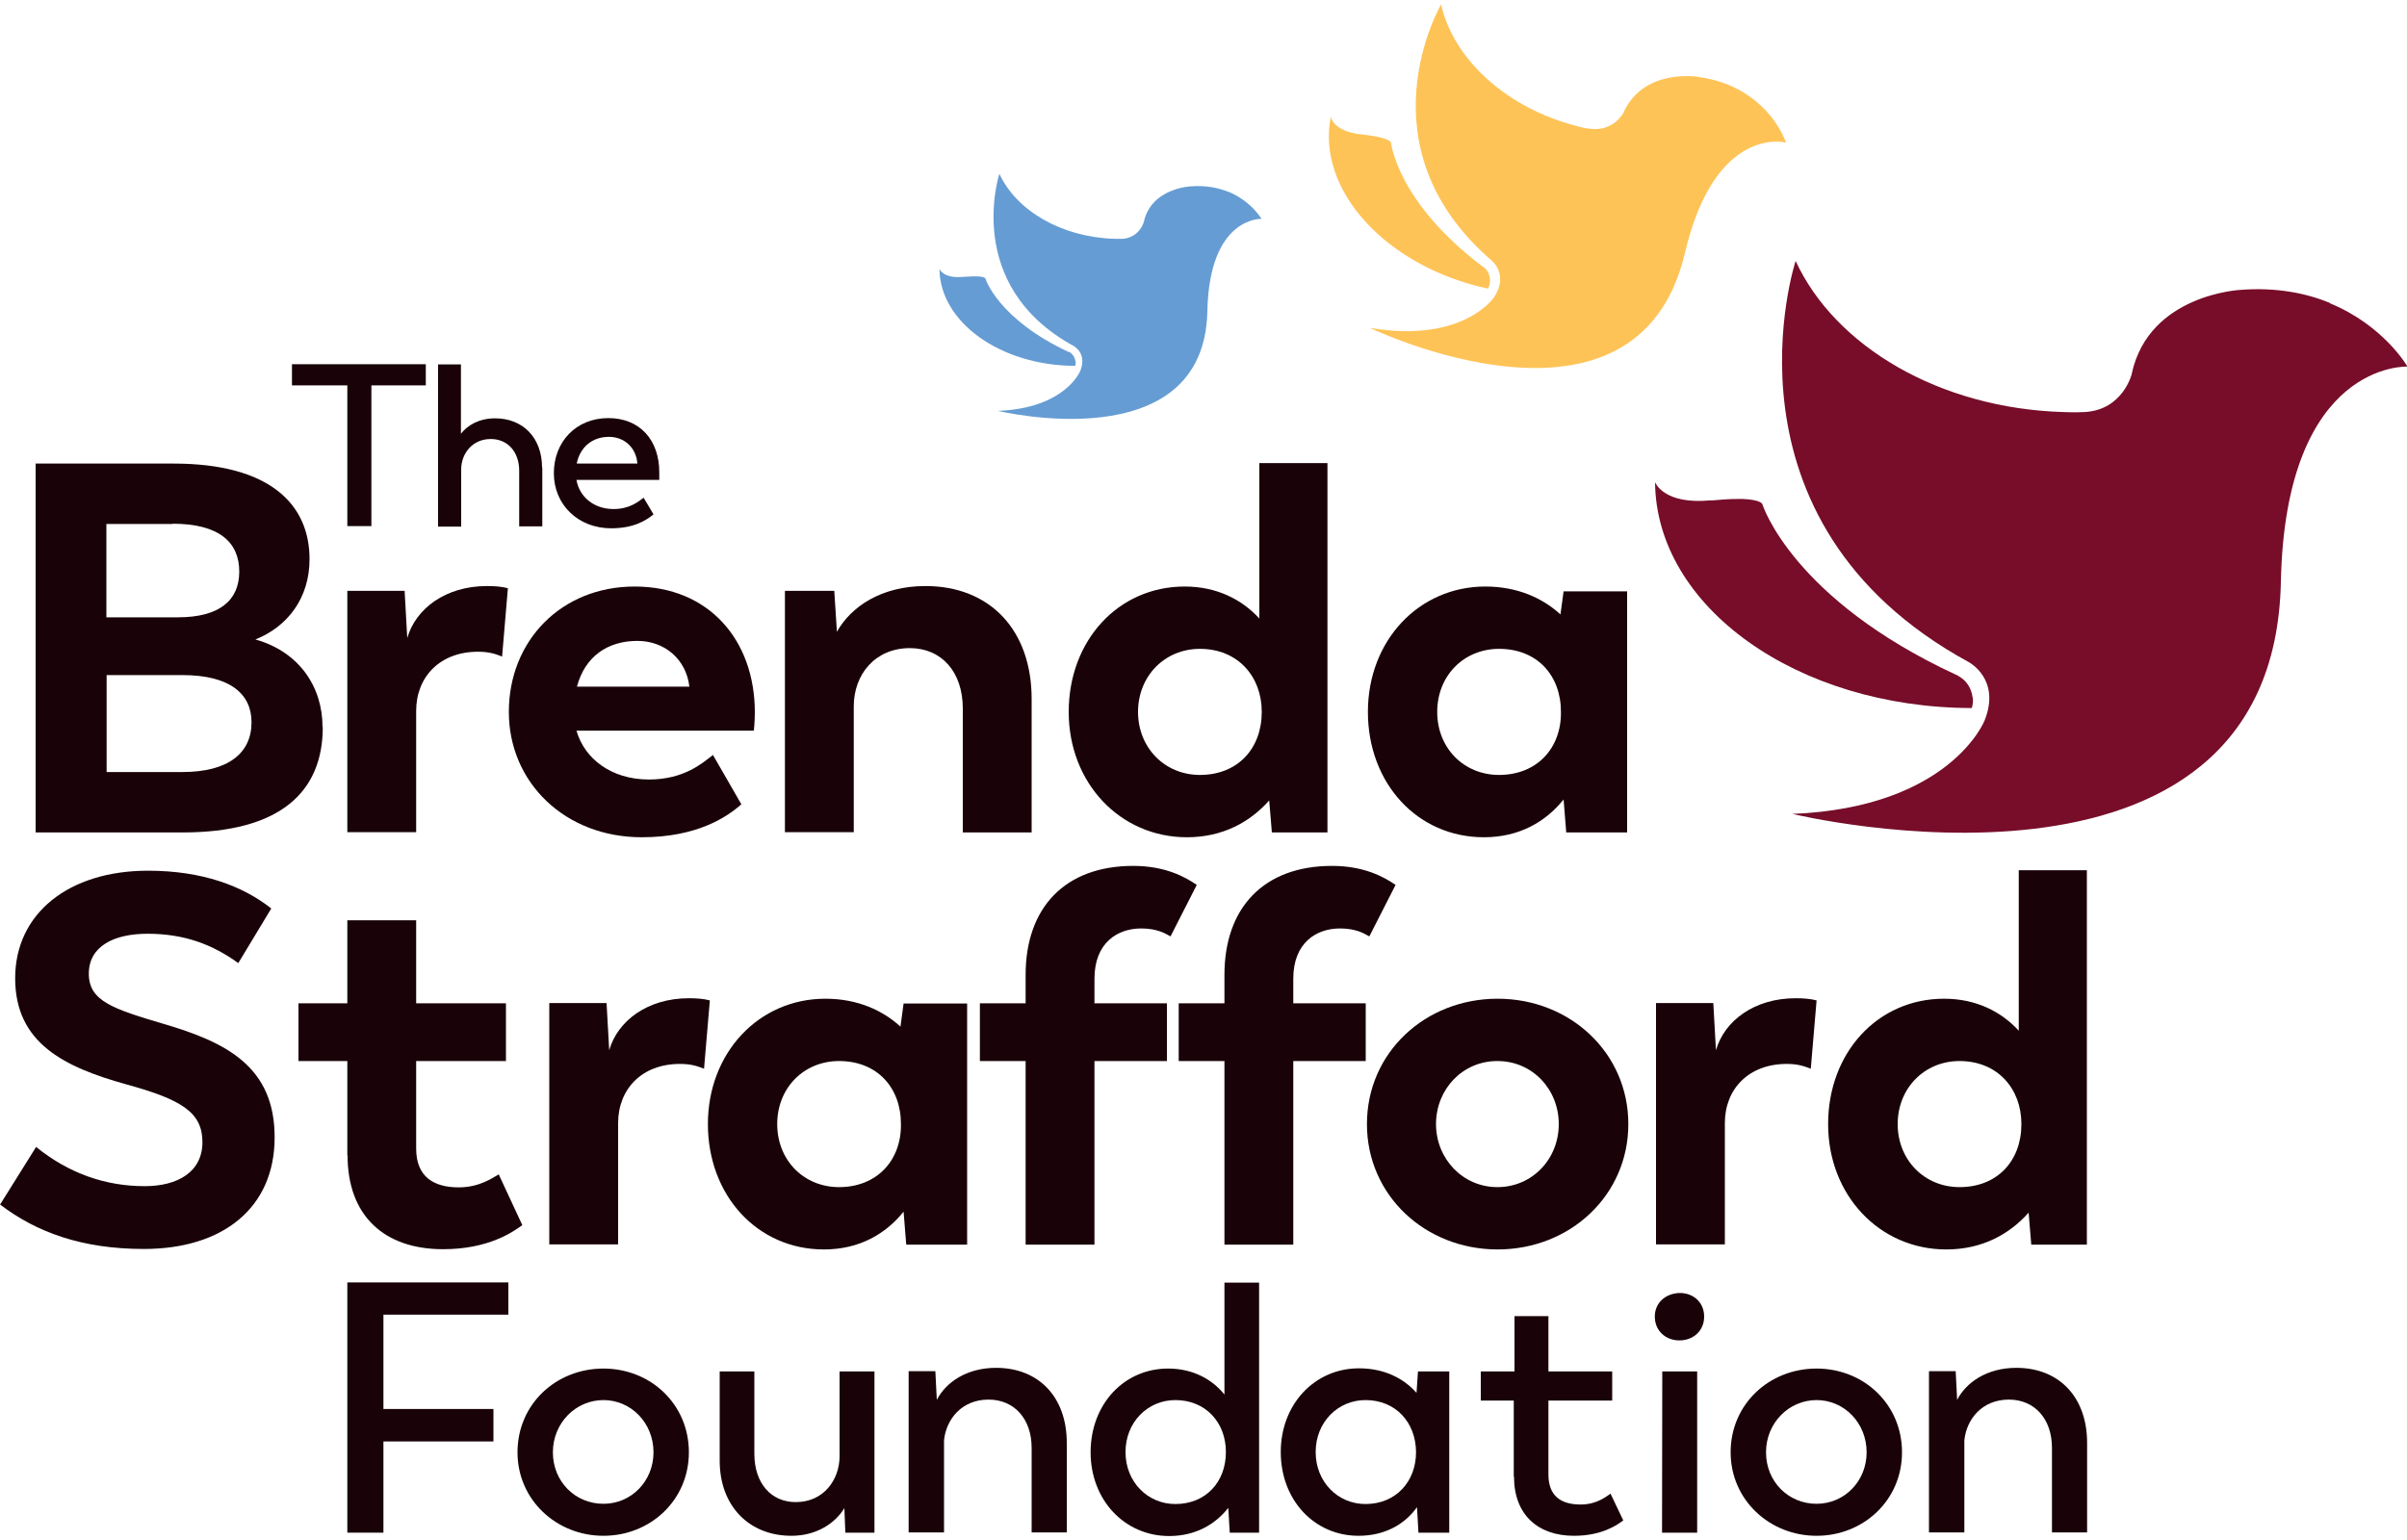
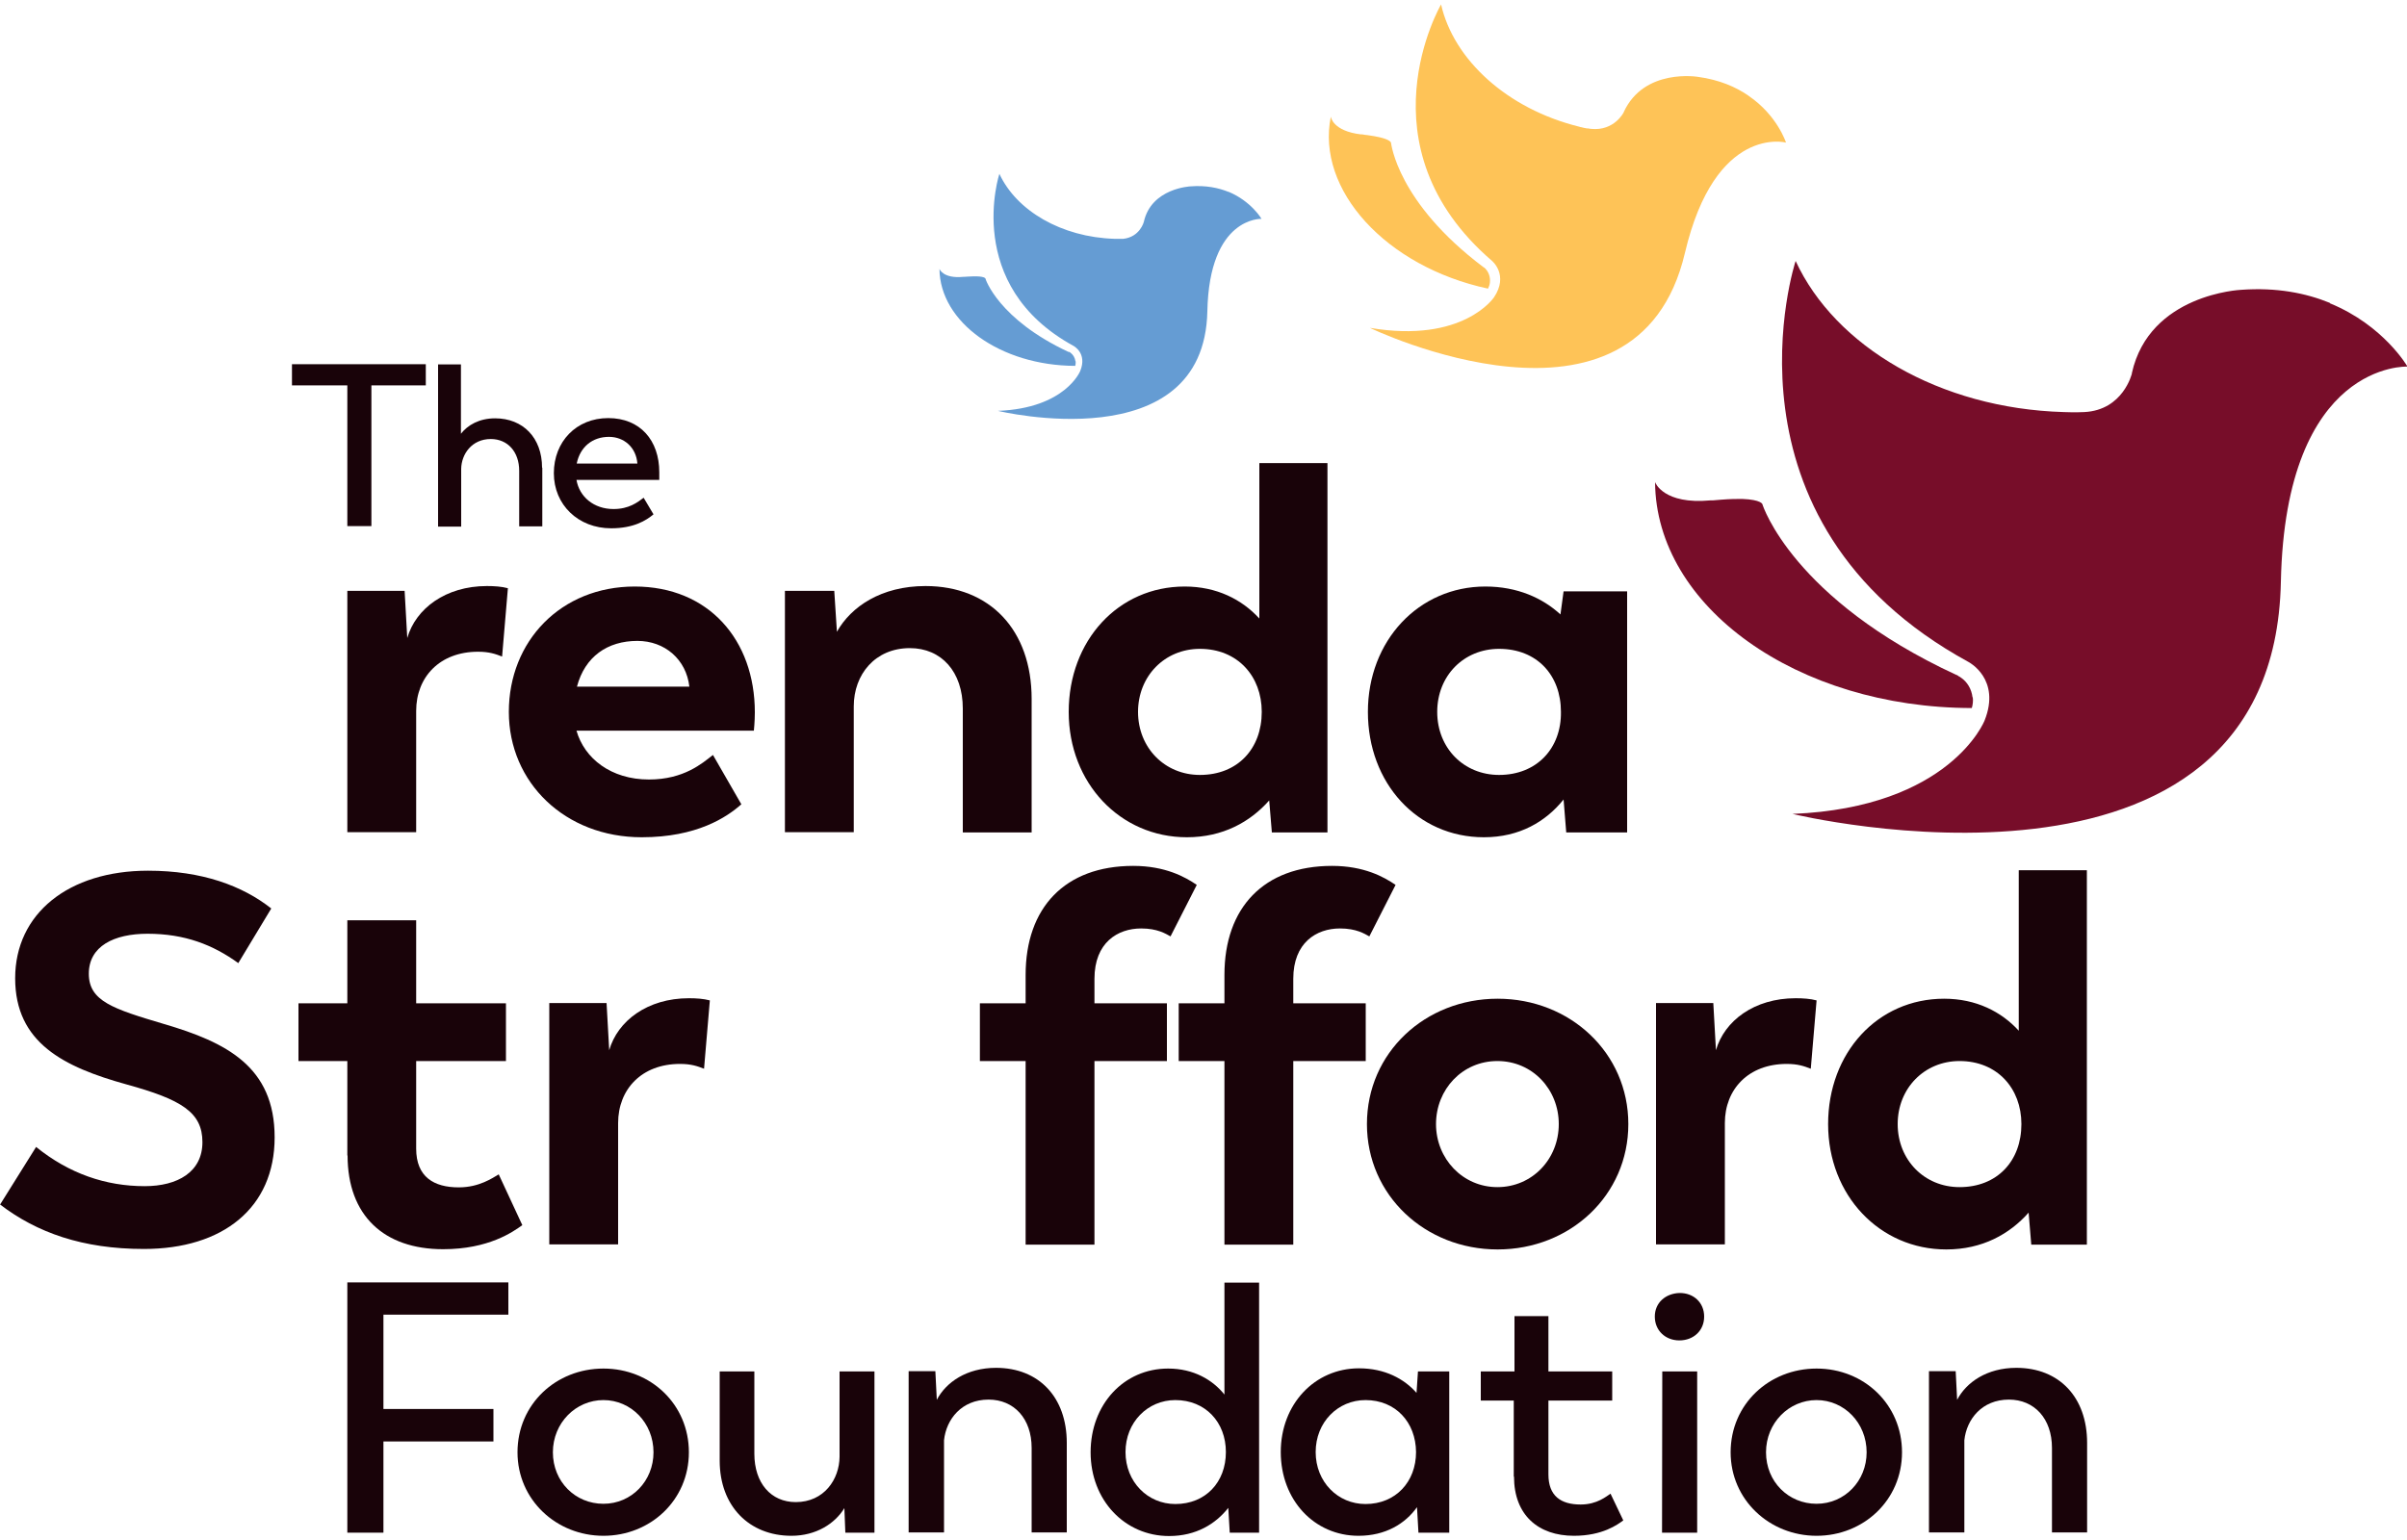
<svg xmlns="http://www.w3.org/2000/svg" height="64" viewBox="0 0 100 63.65" width="100">
  <g>
    <g>
-       <path d="M13.41,30.04c0,2.73-1.81,4.38-5.82,4.38H1.48v-15.33h5.73c4.01,0,5.65,1.7,5.65,3.97,0,1.63-.92,2.81-2.25,3.34,1.79.5,2.79,1.94,2.79,3.64h0ZM7.17,21.6h-2.75v3.88h2.97c1.72,0,2.55-.7,2.55-1.9s-.81-1.99-2.77-1.99h0ZM10.45,29.84c0-1.16-.87-1.96-2.88-1.96h-3.14v4.03h3.14c1.92,0,2.88-.79,2.88-2.07Z" fill="#190309" />
      <path d="M21.1,24.28l-.24,2.83c-.28-.11-.54-.2-1-.2-1.59,0-2.57,1.05-2.57,2.46v5.04h-2.86v-10.03h2.38l.11,1.96c.35-1.22,1.59-2.16,3.31-2.16.31,0,.61.02.87.09Z" fill="#190309" />
      <path d="M31.32,30.19h-7.37c.33,1.16,1.44,2.03,3.01,2.03,1.46,0,2.22-.68,2.66-1.02l1.18,2.05c-.61.54-1.85,1.37-4.14,1.37-3.18,0-5.52-2.27-5.52-5.21s2.16-5.21,5.23-5.21,4.99,2.22,4.99,5.23c0,.37-.04.76-.04.76h0ZM23.97,28.36h4.67c-.13-1.13-1.02-1.9-2.16-1.9-1.24,0-2.18.65-2.51,1.9Z" fill="#190309" />
      <path d="M42.86,28.88v5.54h-2.86v-5.15c0-1.53-.89-2.51-2.2-2.51-1.44,0-2.33,1.09-2.33,2.42v5.23h-2.86v-10.03h2.05l.11,1.7c.59-1.05,1.85-1.9,3.68-1.9,2.68,0,4.41,1.83,4.41,4.69h0Z" fill="#190309" />
      <path d="M55.15,19.07v15.35h-2.31l-.11-1.33c-.79.89-1.92,1.53-3.42,1.53-2.77,0-4.91-2.25-4.91-5.21s2.05-5.21,4.82-5.21c1.33,0,2.38.54,3.1,1.33v-6.46h2.83ZM52.42,29.41c0-1.48-1-2.62-2.57-2.62-1.46,0-2.57,1.13-2.57,2.62s1.11,2.62,2.57,2.62c1.57,0,2.57-1.09,2.57-2.62Z" fill="#190309" />
      <path d="M67.6,24.39v10.03h-2.53l-.11-1.37c-.74.92-1.83,1.57-3.31,1.57-2.77,0-4.82-2.25-4.82-5.21s2.11-5.21,4.88-5.21c1.33,0,2.38.48,3.12,1.16l.13-.96h2.64ZM64.85,29.41c0-1.53-1-2.62-2.57-2.62-1.46,0-2.57,1.11-2.57,2.62s1.11,2.62,2.57,2.62c1.57,0,2.59-1.11,2.57-2.62Z" fill="#190309" />
      <path d="M0,49.89l1.5-2.4c1.37,1.11,2.9,1.63,4.51,1.63,1.37,0,2.4-.59,2.4-1.83s-.87-1.77-3.16-2.4c-2.59-.72-4.62-1.72-4.62-4.41s2.22-4.47,5.52-4.47c2.25,0,3.93.63,5.12,1.57l-1.37,2.27c-1.05-.76-2.22-1.22-3.77-1.22-1.4,0-2.44.52-2.44,1.66s1,1.46,3.12,2.09c2.59.76,4.6,1.77,4.6,4.71s-2.16,4.64-5.43,4.64c-2.55,0-4.45-.68-5.98-1.85h0Z" fill="#190309" />
      <path d="M14.43,47.85v-3.93h-2.03v-2.4h2.03v-3.45h2.86v3.45h3.73v2.4h-3.73v3.64c0,1.18.74,1.61,1.77,1.61.85,0,1.4-.39,1.66-.54l.98,2.11c-.39.28-1.4,1-3.29,1-2.46,0-3.97-1.4-3.97-3.9h0Z" fill="#190309" />
      <path d="M29.49,41.41l-.24,2.83c-.28-.11-.54-.2-1-.2-1.59,0-2.57,1.05-2.57,2.46v5.04h-2.86v-10.03h2.38l.11,1.96c.35-1.22,1.59-2.16,3.31-2.16.31,0,.61.02.87.09Z" fill="#190309" />
-       <path d="M40.18,41.52v10.03h-2.53l-.11-1.37c-.74.92-1.83,1.57-3.31,1.57-2.77,0-4.82-2.25-4.82-5.21s2.11-5.21,4.88-5.21c1.33,0,2.38.48,3.12,1.16l.13-.96h2.64ZM37.43,46.54c0-1.53-1-2.62-2.57-2.62-1.46,0-2.57,1.11-2.57,2.62s1.11,2.62,2.57,2.62c1.57,0,2.59-1.11,2.57-2.62Z" fill="#190309" />
      <path d="M42.61,43.92h-1.9v-2.4h1.9v-1.18c0-2.79,1.63-4.53,4.47-4.53,1.33,0,2.16.46,2.64.79l-1.09,2.14c-.2-.11-.54-.33-1.22-.33-.98,0-1.94.59-1.94,2.09v1.02h3.01v2.4h-3.01v7.63h-2.86v-7.63h0Z" fill="#190309" />
      <path d="M50.87,43.92h-1.9v-2.4h1.9v-1.18c0-2.79,1.63-4.53,4.47-4.53,1.33,0,2.16.46,2.64.79l-1.09,2.14c-.2-.11-.54-.33-1.22-.33-.98,0-1.94.59-1.94,2.09v1.02h3.01v2.4h-3.01v7.63h-2.86v-7.63h0Z" fill="#190309" />
      <path d="M56.79,46.54c0-2.97,2.42-5.21,5.43-5.21s5.43,2.25,5.43,5.21-2.42,5.21-5.43,5.21-5.43-2.25-5.43-5.21ZM64.76,46.54c0-1.44-1.09-2.62-2.55-2.62s-2.55,1.18-2.55,2.62,1.11,2.62,2.55,2.62,2.55-1.16,2.55-2.62Z" fill="#190309" />
      <path d="M75.47,41.41l-.24,2.83c-.28-.11-.54-.2-1-.2-1.59,0-2.57,1.05-2.57,2.46v5.04h-2.86v-10.03h2.38l.11,1.96c.35-1.22,1.59-2.16,3.31-2.16.31,0,.61.02.87.09h0Z" fill="#190309" />
      <path d="M86.7,35.98v15.57h-2.31l-.11-1.33c-.79.89-1.92,1.53-3.42,1.53-2.77,0-4.91-2.25-4.91-5.21s2.05-5.21,4.82-5.21c1.33,0,2.38.54,3.1,1.33v-6.67h2.83ZM83.98,46.54c0-1.48-1-2.62-2.57-2.62-1.46,0-2.57,1.13-2.57,2.62s1.11,2.62,2.57,2.62c1.57,0,2.57-1.09,2.57-2.62Z" fill="#190309" />
      <path d="M15.93,54.46v3.92h4.57v1.35h-4.57v3.79h-1.5v-10.4h6.69v1.34h-5.19Z" fill="#190309" />
      <path d="M21.5,60.18c0-2,1.6-3.48,3.57-3.48s3.55,1.49,3.55,3.48-1.6,3.47-3.55,3.47-3.57-1.49-3.57-3.47ZM27.15,60.18c0-1.22-.93-2.17-2.08-2.17s-2.1.95-2.1,2.17.93,2.14,2.1,2.14,2.08-.95,2.08-2.14Z" fill="#190309" />
      <path d="M36.33,56.82v6.7h-1.21l-.04-1.02c-.39.64-1.17,1.15-2.2,1.15-1.76,0-2.98-1.24-2.98-3.12v-3.71h1.44v3.42c0,1.22.69,2.01,1.72,2.01,1.18,0,1.81-.95,1.82-1.88v-3.55h1.46,0Z" fill="#190309" />
      <path d="M44.32,59.8v3.71h-1.46v-3.51c0-1.22-.73-2.01-1.79-2.01-1.12,0-1.76.82-1.85,1.69v3.83h-1.47v-6.7h1.11l.06,1.19c.38-.73,1.24-1.33,2.46-1.33,1.78,0,2.94,1.22,2.94,3.12h0Z" fill="#190309" />
      <path d="M52.31,53.12v10.4h-1.22l-.06-1.03c-.53.67-1.34,1.17-2.46,1.17-1.84,0-3.26-1.49-3.26-3.48s1.38-3.48,3.22-3.48c1.06,0,1.85.47,2.34,1.08v-4.65h1.44,0ZM50.93,60.17c0-1.24-.85-2.16-2.1-2.16-1.15,0-2.07.92-2.07,2.16s.92,2.16,2.07,2.16c1.25,0,2.1-.9,2.1-2.16Z" fill="#190309" />
      <path d="M60.21,56.82v6.7h-1.28l-.06-1.06c-.49.69-1.31,1.19-2.43,1.19-1.84,0-3.23-1.49-3.23-3.48s1.41-3.48,3.25-3.48c1.08,0,1.88.44,2.39,1.02l.06-.89h1.31ZM58.83,60.17c-.01-1.24-.85-2.16-2.1-2.16-1.15,0-2.07.92-2.07,2.16s.92,2.16,2.07,2.16c1.25,0,2.1-.92,2.1-2.16Z" fill="#190309" />
      <path d="M62.89,61.19v-3.16h-1.37v-1.21h1.4v-2.3h1.41v2.3h2.65v1.21h-2.65v3.07c0,.89.51,1.25,1.34,1.25.69,0,1.08-.35,1.24-.45l.53,1.11c-.23.17-.86.64-2.05.64-1.49,0-2.49-.87-2.49-2.46h0Z" fill="#190309" />
      <path d="M68.75,54.54c0-.58.45-.96,1.02-.98.58-.01,1.03.39,1.03.98s-.45.99-1.03.99-1.02-.41-1.02-.99ZM69.07,56.82h1.44v6.7h-1.46s.01-6.7.01-6.7Z" fill="#190309" />
      <path d="M71.9,60.18c0-2,1.6-3.48,3.57-3.48s3.55,1.49,3.55,3.48-1.6,3.47-3.55,3.47-3.57-1.49-3.57-3.47ZM77.55,60.18c0-1.22-.93-2.17-2.08-2.17s-2.1.95-2.1,2.17.93,2.14,2.1,2.14,2.08-.95,2.08-2.14Z" fill="#190309" />
      <path d="M86.71,59.8v3.71h-1.46v-3.51c0-1.22-.73-2.01-1.79-2.01-1.12,0-1.76.82-1.85,1.69v3.83h-1.47v-6.7h1.11l.06,1.19c.38-.73,1.24-1.33,2.46-1.33,1.78,0,2.94,1.22,2.94,3.12h0Z" fill="#190309" />
      <path d="M17.69,15.84h-2.26v5.85h-1v-5.85h-2.3v-.88h5.56s0,.88,0,.88Z" fill="#190309" />
      <path d="M22.53,19.26v2.44h-.96v-2.31c0-.79-.48-1.32-1.18-1.32-.79,0-1.22.63-1.23,1.24v2.4h-.96v-6.74h.95v2.88c.28-.36.76-.64,1.42-.64,1.16,0,1.95.81,1.95,2.05h0Z" fill="#190309" />
      <path d="M27.38,19.77h-3.43c.12.7.72,1.21,1.54,1.21.64,0,1-.28,1.25-.47l.41.69c-.31.26-.83.58-1.76.58-1.37,0-2.38-.98-2.38-2.29s.93-2.29,2.26-2.29,2.12.93,2.12,2.25c0,.16,0,.32,0,.32h0ZM23.96,19.09h2.52c-.05-.67-.55-1.11-1.18-1.11-.69,0-1.2.42-1.34,1.11Z" fill="#190309" />
      <path d="M81.95,28.81c-.04-.35-.22-.65-.49-.83,0,0,0,0,0,0-.02-.01-.04-.03-.06-.04-.02,0-.03-.02-.05-.03l-.03-.02s-.03-.02-.05-.02c-6.78-3.14-8.04-7.04-8.05-7.09h0s-.04-.19-.84-.22c-.22,0-.5,0-.86.03-.12.01-.24.02-.36.03-.02,0-.04,0-.05,0-.02,0-.04,0-.05,0-1.94.18-2.29-.73-2.3-.76h0c.04,5.19,5.91,9.38,13.16,9.39h0c.04-.14.06-.29.04-.45h0Z" fill="#770d29" />
      <path d="M96.79,12.41c-.98-.4-2.2-.65-3.69-.54,0,0-3.8.17-4.53,3.46,0,0,0,.01,0,.02h0s-.36,1.52-1.98,1.6c-.39.02-.8,0-.85,0-5.16-.15-9.5-2.73-11.14-6.28,0,0,0,0,0,0,0,0-3.56,10.8,7.19,16.67h0s1.35.7.66,2.43c0,0-1.42,3.61-7.98,3.88,0,0,19.99,4.86,20.29-9.64.19-9.19,5.26-8.95,5.26-8.95,0,0-.98-1.71-3.22-2.63h0Z" fill="#770d29" />
      <path d="M44.68,14.84c-.02-.15-.1-.28-.21-.36,0,0,0,0,0,0,0,0-.02-.01-.03-.02,0,0-.01,0-.02-.01,0,0,0,0-.01,0h-.02c-2.91-1.36-3.45-3.03-3.45-3.05h0s-.02-.08-.36-.09c-.1,0-.22,0-.37.01-.05,0-.1.01-.15.01,0,0-.01,0-.02,0,0,0-.02,0-.02,0-.83.08-.98-.31-.99-.33h0c.02,2.22,2.54,4.02,5.64,4.03h0c.02-.06.02-.13.02-.19h0Z" fill="#659cd3" />
      <path d="M51.04,7.8c-.42-.17-.94-.28-1.58-.23,0,0-1.63.07-1.94,1.48h0s-.16.62-.85.7h-.01s-.06,0-.1,0h-.03c-.05,0-.11,0-.17,0-.02,0-.04,0-.06,0-2.21-.07-4.07-1.17-4.78-2.7h0s-1.53,4.63,3.08,7.15h0s.58.3.28,1.04c0,0-.61,1.55-3.42,1.66,0,0,8.57,2.08,8.7-4.14.08-3.94,2.25-3.84,2.25-3.84,0,0-.42-.73-1.38-1.13h0Z" fill="#659cd3" />
      <path d="M61.9,11.55c.02-.21-.05-.41-.18-.55,0,0,0,0,0,0,0-.01-.02-.02-.03-.03,0,0-.02-.01-.02-.02,0,0-.01,0-.02-.01,0,0-.02-.01-.03-.02-3.57-2.69-3.82-5.13-3.83-5.16h0s0-.12-.47-.23c-.13-.03-.29-.06-.51-.09-.07,0-.14-.02-.21-.03-.01,0-.02,0-.03,0-.01,0-.02,0-.03,0-1.16-.14-1.25-.71-1.25-.74h0c-.62,3.04,2.29,6.24,6.53,7.15h0c.04-.08.07-.16.08-.26Z" fill="#fec357" />
      <path d="M72.64,3.8c-.52-.36-1.21-.66-2.09-.78,0,0-2.24-.38-3.09,1.46,0,0,0,0,0,.01h0s-.39.79-1.36.69h-.01s-.09-.01-.13-.02c-.01,0-.03,0-.04,0-.07-.01-.15-.03-.23-.05-.03,0-.05-.01-.08-.02-3-.74-5.22-2.79-5.74-5.08,0,0,0,0,0,0,0,0-3.44,5.88,2.12,10.66h0s.7.58.08,1.51c0,0-1.28,1.93-5.16,1.27,0,0,11.1,5.35,13.09-3.11,1.26-5.36,4.2-4.59,4.2-4.59,0,0-.36-1.13-1.55-1.94h0Z" fill="#fec357" />
    </g>
  </g>
</svg>